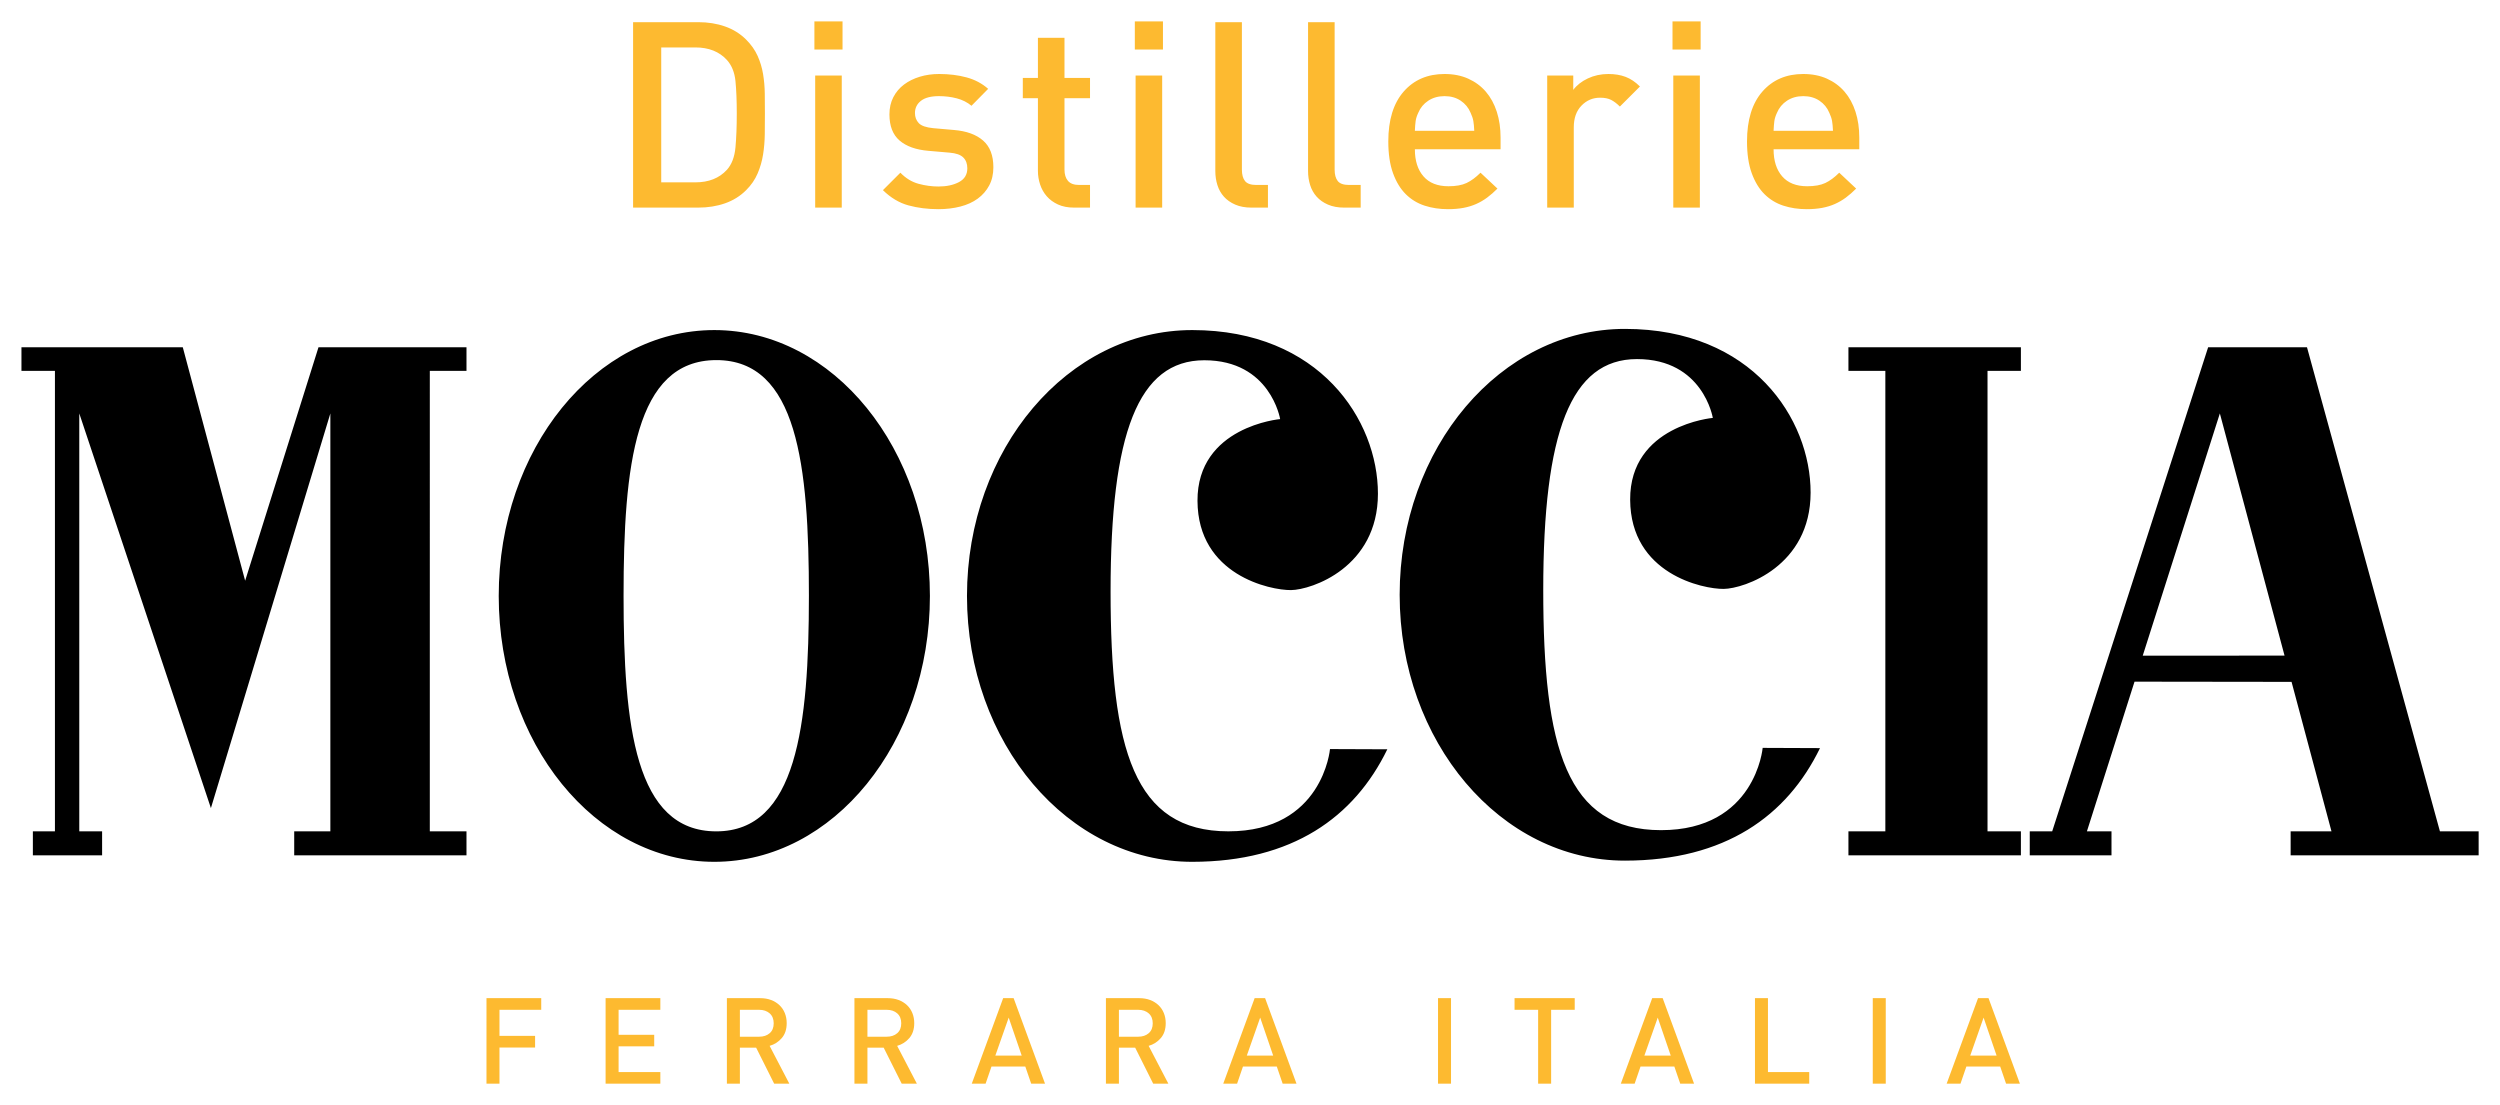
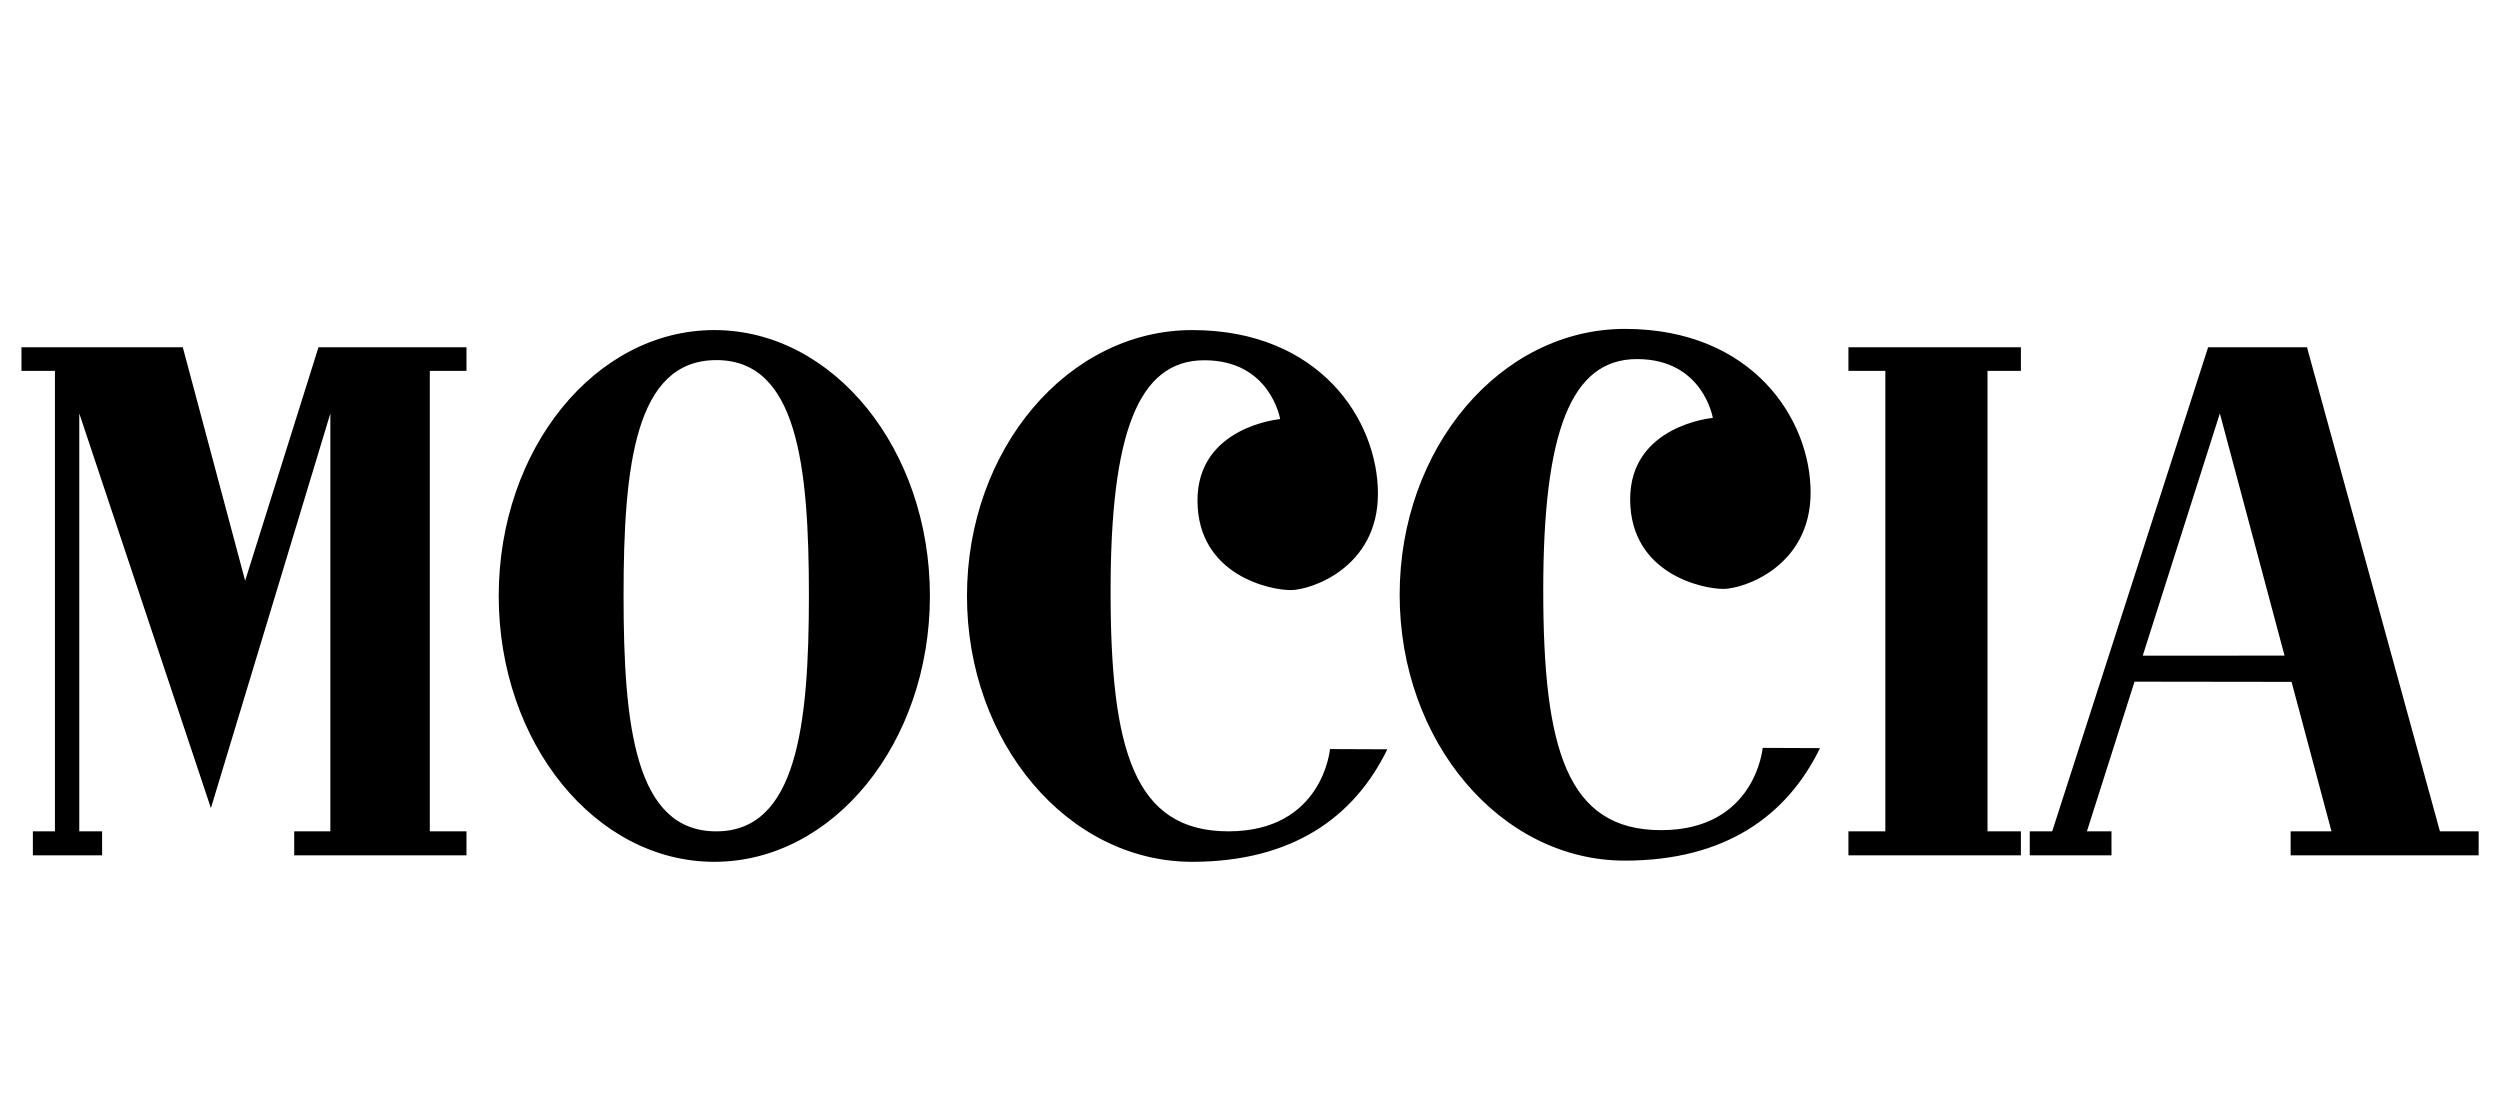
<svg xmlns="http://www.w3.org/2000/svg" version="1.1" x="0px" y="0px" width="1000px" height="442px" viewBox="0 0 1000 442" enable-background="new 0 0 1000 442" xml:space="preserve">
  <g id="A_1_" enable-background="new    ">
    <g id="A">
      <g>
        <path fill-rule="evenodd" clip-rule="evenodd" d="M285.727,132.029c-47.628,0-86.238,47.613-86.238,106.348     c0,58.733,38.61,106.348,86.238,106.348s86.238-47.614,86.238-106.348C371.964,179.643,333.354,132.029,285.727,132.029z      M286.493,332.543c-32.467-0.009-37.068-42.197-37.068-94.251c0-52.055,4.602-94.188,37.068-94.252     c32.475-0.063,37.069,42.197,37.069,94.252C323.562,290.346,318.652,332.553,286.493,332.543z M98.058,232.292l-24.943-93.387     H8.583v9.43h13.391v184.199h-8.826v9.601h27.695v-9.601h-9.13V165.369l52.65,157.876l47.782-157.876v167.165h-14.459v9.601h68.91     v-9.601h-14.671V148.335h14.671v-9.43h-59.199L98.058,232.292z M739.372,148.335h14.767v184.199h-14.767v9.601h68.987v-9.601     h-13.351V148.335h13.351v-9.43h-68.987V148.335z M491.351,332.534c-37.794,0-47.12-32.804-47.12-95.989     c0-63.185,11.007-92.441,37.491-92.441c26.483,0,30.336,23.531,30.336,23.531s-33.202,2.928-33.063,32.709     s29.198,35.78,37.41,35.69c8.211-0.089,34.737-9.053,34.768-38.501c0.029-29.449-23.295-65.47-74.223-65.504     c-49.792-0.034-90.158,47.613-90.158,106.348c0,58.733,40.365,106.401,90.158,106.348c39.965-0.044,64.747-17.804,77.982-45.01     l-22.934-0.091C531.998,299.624,529.145,332.534,491.351,332.534z M664.419,332.063c-37.794,0-47.12-32.803-47.12-95.988     s11.008-92.442,37.491-92.442s30.337,23.531,30.337,23.531s-33.202,2.928-33.063,32.71c0.139,29.781,29.197,35.779,37.409,35.69     c8.211-0.09,34.737-9.054,34.768-38.502s-23.295-65.469-74.223-65.503c-49.792-0.034-90.157,47.613-90.157,106.347     c0,58.734,40.365,106.402,90.157,106.348c39.965-0.043,64.748-17.804,77.983-45.009l-22.935-0.092     C705.066,299.153,702.213,332.063,664.419,332.063z M975.97,332.534l-53.175-193.629h-39.54l-62.377,193.629h-8.976v9.601h32.696     v-9.601h-9.831c0,0,8.69-27.318,19.044-59.868l62.813,0.083c8.685,32.513,15.97,59.785,15.97,59.785h-16.337v9.601h75.202v-9.601     H975.97z M857.094,262.27c14.555-45.755,30.849-96.9,30.849-96.9s13.665,51.16,25.877,96.875L857.094,262.27z" />
      </g>
    </g>
  </g>
  <g id="FERRARA_ITALIA_1_" enable-background="new    ">
    <g id="FERRARA_ITALIA">
      <g>
-         <path fill-rule="evenodd" clip-rule="evenodd" fill="#FDBA30" d="M303.045,69.397c1.042-2.431,1.771-4.965,2.188-7.605     c0.417-2.639,0.642-5.348,0.678-8.126c0.034-2.777,0.052-5.521,0.052-8.23s-0.018-5.382-0.052-8.022     c-0.036-2.639-0.261-5.225-0.678-7.761c-0.417-2.535-1.146-4.965-2.188-7.293c-1.042-2.326-2.571-4.496-4.585-6.512     c-2.363-2.36-5.176-4.115-8.44-5.261c-3.266-1.146-6.843-1.719-10.733-1.719h-26.051v74.177h26.051     c3.89,0,7.467-0.573,10.733-1.719c3.264-1.146,6.078-2.899,8.44-5.262C300.475,74.051,302.003,71.829,303.045,69.397z      M294.188,58.927c-0.348,3.854-1.495,6.86-3.438,9.012c-3.058,3.334-7.26,5.001-12.609,5.001H264.49V18.974h13.651     c5.349,0,9.551,1.667,12.609,5.001c1.944,2.153,3.09,4.984,3.438,8.49c0.347,3.508,0.521,7.832,0.521,12.971     C294.709,50.576,294.535,55.072,294.188,58.927z M325.76,19.807h11.254V8.556H325.76V19.807z M326.073,83.045h10.629v-52.82     h-10.629V83.045z M395.68,74.189c1.11-2.083,1.667-4.514,1.667-7.293c0-4.722-1.373-8.282-4.116-10.678     c-2.745-2.396-6.617-3.803-11.619-4.22l-8.336-0.729c-2.849-0.276-4.777-0.954-5.783-2.031c-1.008-1.076-1.511-2.412-1.511-4.011     c0-2.014,0.798-3.646,2.396-4.896c1.597-1.251,3.994-1.876,7.19-1.876c2.501,0,4.88,0.297,7.138,0.886     c2.257,0.591,4.22,1.581,5.887,2.97l6.669-6.772c-2.433-2.151-5.314-3.681-8.649-4.584c-3.334-0.901-6.982-1.354-10.941-1.354     c-2.779,0-5.367,0.365-7.763,1.095c-2.397,0.729-4.499,1.771-6.305,3.125c-1.807,1.354-3.23,3.039-4.272,5.053     c-1.042,2.016-1.563,4.308-1.563,6.876c0,4.654,1.355,8.145,4.064,10.471c2.709,2.327,6.565,3.698,11.567,4.114l8.44,0.729     c2.569,0.209,4.393,0.852,5.471,1.928c1.076,1.077,1.615,2.519,1.615,4.323c0,2.501-1.112,4.342-3.334,5.521     c-2.224,1.182-4.968,1.771-8.232,1.771c-2.641,0-5.298-0.365-7.971-1.094c-2.675-0.729-5.09-2.204-7.242-4.428l-6.982,6.979     c3.126,3.058,6.529,5.089,10.212,6.095c3.682,1.006,7.675,1.511,11.983,1.511c3.126,0,6.044-0.349,8.753-1.042     s5.036-1.753,6.981-3.177C393.04,78.028,394.568,76.273,395.68,74.189z M425.795,15.119h-10.628v16.044h-6.044v8.126h6.044     v29.066c0,1.875,0.294,3.698,0.886,5.47c0.589,1.771,1.475,3.334,2.657,4.688c1.181,1.354,2.674,2.448,4.481,3.282     c1.806,0.833,3.96,1.25,6.461,1.25h6.356v-9.063h-4.376c-2.016,0-3.491-0.537-4.429-1.615c-0.938-1.076-1.407-2.586-1.407-4.531     V39.289h10.212v-8.126h-10.212V15.119z M464.871,83.045v-52.82h-10.629v52.82H464.871z M465.184,8.556H453.93v11.251h11.254     V8.556z M494.1,81.847c1.84,0.8,4.012,1.198,6.513,1.198h6.564v-9.063h-4.688c-2.154,0-3.647-0.521-4.481-1.563     c-0.833-1.042-1.25-2.569-1.25-4.584V8.868h-10.629V68.46c0,1.945,0.276,3.803,0.834,5.573c0.555,1.771,1.423,3.317,2.604,4.636     C490.747,79.989,492.258,81.049,494.1,81.847z M535.103,72.419c-0.834-1.042-1.25-2.569-1.25-4.584V8.868h-10.629V68.46     c0,1.945,0.276,3.803,0.833,5.573c0.556,1.771,1.424,3.317,2.605,4.636c1.181,1.32,2.691,2.38,4.533,3.178     c1.84,0.8,4.012,1.198,6.513,1.198h6.564v-9.063h-4.689C537.43,73.981,535.937,73.46,535.103,72.419z M594.342,36.685     c-1.911-2.223-4.256-3.959-7.033-5.209c-2.779-1.251-5.939-1.876-9.482-1.876c-6.81,0-12.263,2.345-16.36,7.032     c-4.1,4.688-6.148,11.34-6.148,19.951c0,5.001,0.631,9.238,1.894,12.71c1.264,3.474,2.965,6.269,5.104,8.387     c2.14,2.119,4.65,3.646,7.535,4.584c2.886,0.938,5.995,1.406,9.33,1.406c2.292,0,4.358-0.174,6.2-0.521     c1.84-0.347,3.543-0.868,5.105-1.563c1.563-0.694,3.022-1.545,4.377-2.553c1.354-1.006,2.726-2.204,4.116-3.595l-6.773-6.354     c-1.876,1.875-3.735,3.247-5.575,4.115c-1.842,0.869-4.256,1.302-7.242,1.302c-4.376,0-7.711-1.318-10.003-3.959     c-2.293-2.639-3.439-6.251-3.439-10.835h34.283v-4.688c0-3.751-0.505-7.188-1.511-10.314     C597.711,41.581,596.252,38.908,594.342,36.685z M565.946,52.312c0.068-1.597,0.173-2.899,0.313-3.907     c0.139-1.006,0.485-2.1,1.042-3.281c0.834-2.014,2.171-3.629,4.013-4.845c1.84-1.214,4.012-1.823,6.513-1.823     c2.5,0,4.653,0.609,6.46,1.823c1.806,1.216,3.126,2.831,3.96,4.845c0.556,1.182,0.92,2.275,1.094,3.281     c0.173,1.008,0.295,2.311,0.365,3.907H565.946z M650.246,30.746c-2.016-0.764-4.309-1.146-6.877-1.146     c-2.988,0-5.731,0.591-8.232,1.771c-2.501,1.182-4.446,2.709-5.836,4.584v-5.73h-10.42v52.82h10.629V50.957     c0-3.681,1.023-6.579,3.074-8.699c2.048-2.117,4.532-3.178,7.45-3.178c1.806,0,3.282,0.297,4.429,0.886     c1.146,0.591,2.309,1.477,3.49,2.657l8.024-8.022C654.17,32.795,652.26,31.511,650.246,30.746z M669.002,19.807h11.254V8.556     h-11.254V19.807z M669.314,83.045h10.629v-52.82h-10.629V83.045z M737.828,36.685c-1.911-2.223-4.256-3.959-7.033-5.209     c-2.779-1.251-5.94-1.876-9.483-1.876c-6.809,0-12.262,2.345-16.359,7.032c-4.1,4.688-6.148,11.34-6.148,19.951     c0,5.001,0.63,9.238,1.894,12.71c1.264,3.474,2.965,6.269,5.104,8.387c2.14,2.119,4.65,3.646,7.535,4.584     c2.886,0.938,5.995,1.406,9.33,1.406c2.292,0,4.358-0.174,6.2-0.521c1.84-0.347,3.543-0.868,5.105-1.563     c1.563-0.694,3.021-1.545,4.377-2.553c1.354-1.006,2.726-2.204,4.115-3.595l-6.772-6.354c-1.876,1.875-3.735,3.247-5.575,4.115     c-1.842,0.869-4.256,1.302-7.242,1.302c-4.377,0-7.711-1.318-10.004-3.959c-2.292-2.639-3.438-6.251-3.438-10.835h34.283v-4.688     c0-3.751-0.505-7.188-1.511-10.314C741.197,41.581,739.738,38.908,737.828,36.685z M709.433,52.312     c0.068-1.597,0.173-2.899,0.313-3.907c0.139-1.006,0.485-2.1,1.042-3.281c0.834-2.014,2.171-3.629,4.012-4.845     c1.84-1.214,4.012-1.823,6.513-1.823s4.653,0.609,6.461,1.823c1.806,1.216,3.126,2.831,3.96,4.845     c0.555,1.182,0.92,2.275,1.094,3.281c0.173,1.008,0.295,2.311,0.365,3.907H709.433z M194.591,433.478h5.198v-14.466h14.247     v-4.661H199.79v-10.429h16.701v-4.662h-21.899V433.478z M242.241,433.478h21.899v-4.661h-16.702v-10.285h14.247v-4.613h-14.247     v-9.996h16.702v-4.662h-21.899V433.478z M312.704,415.239c1.315-1.521,1.974-3.516,1.974-5.983c0-1.441-0.249-2.779-0.746-4.013     c-0.498-1.233-1.212-2.29-2.142-3.172c-0.931-0.881-2.045-1.569-3.345-2.066c-1.299-0.496-2.768-0.745-4.404-0.745h-13.284     v34.218h5.198v-14.417h6.498l7.22,14.417h6.064l-7.894-15.138C309.768,417.795,311.388,416.762,312.704,415.239z      M295.955,414.687v-10.765h7.701c1.733,0,3.136,0.475,4.212,1.424c1.074,0.949,1.612,2.277,1.612,3.982     c0,1.706-0.538,3.025-1.612,3.959c-1.076,0.934-2.479,1.399-4.212,1.399H295.955z M363.723,415.239     c1.315-1.521,1.973-3.516,1.973-5.983c0-1.441-0.249-2.779-0.746-4.013c-0.498-1.233-1.211-2.29-2.142-3.172     c-0.931-0.881-2.046-1.569-3.345-2.066c-1.3-0.496-2.768-0.745-4.404-0.745h-13.284v34.218h5.198v-14.417h6.498l7.219,14.417     h6.065l-7.894-15.138C360.787,417.795,362.407,416.762,363.723,415.239z M346.973,414.687v-10.765h7.701     c1.733,0,3.136,0.475,4.211,1.424c1.075,0.949,1.612,2.277,1.612,3.982c0,1.706-0.538,3.025-1.612,3.959     c-1.075,0.934-2.479,1.399-4.211,1.399H346.973z M401.265,399.26l-12.562,34.218h5.535l2.358-6.872h13.525l2.358,6.872h5.535     l-12.562-34.218H401.265z M398.137,422.232l5.342-15.187l5.198,15.187H398.137z M464.316,415.239     c1.315-1.521,1.974-3.516,1.974-5.983c0-1.441-0.249-2.779-0.746-4.013c-0.498-1.233-1.212-2.29-2.142-3.172     c-0.932-0.881-2.046-1.569-3.346-2.066c-1.299-0.496-2.768-0.745-4.403-0.745h-13.284v34.218h5.198v-14.417h6.498l7.22,14.417     h6.064l-7.894-15.138C461.381,417.795,463.001,416.762,464.316,415.239z M447.567,414.687v-10.765h7.701     c1.733,0,3.137,0.475,4.212,1.424c1.074,0.949,1.612,2.277,1.612,3.982c0,1.706-0.538,3.025-1.612,3.959     c-1.075,0.934-2.479,1.399-4.212,1.399H447.567z M501.858,399.26l-12.562,34.218h5.535l2.358-6.872h13.524l2.358,6.872h5.535     l-12.563-34.218H501.858z M498.73,422.232l5.343-15.187l5.197,15.187H498.73z M575.21,433.478h5.198V399.26h-5.198V433.478z      M605.821,403.922h9.434v29.556h5.198v-29.556h9.434v-4.662h-24.065V403.922z M660.883,399.26l-12.563,34.218h5.535l2.358-6.872     h13.525l2.358,6.872h5.535L665.07,399.26H660.883z M657.754,422.232l5.343-15.187l5.198,15.187H657.754z M707.185,399.26h-5.198     v34.218h21.707v-4.661h-16.509V399.26z M749.106,433.478h5.198V399.26h-5.198V433.478z M795.408,399.26h-4.188l-12.563,34.218     h5.535l2.358-6.872h13.525l2.358,6.872h5.535L795.408,399.26z M788.092,422.232l5.343-15.187l5.198,15.187H788.092z" />
-       </g>
+         </g>
    </g>
  </g>
</svg>